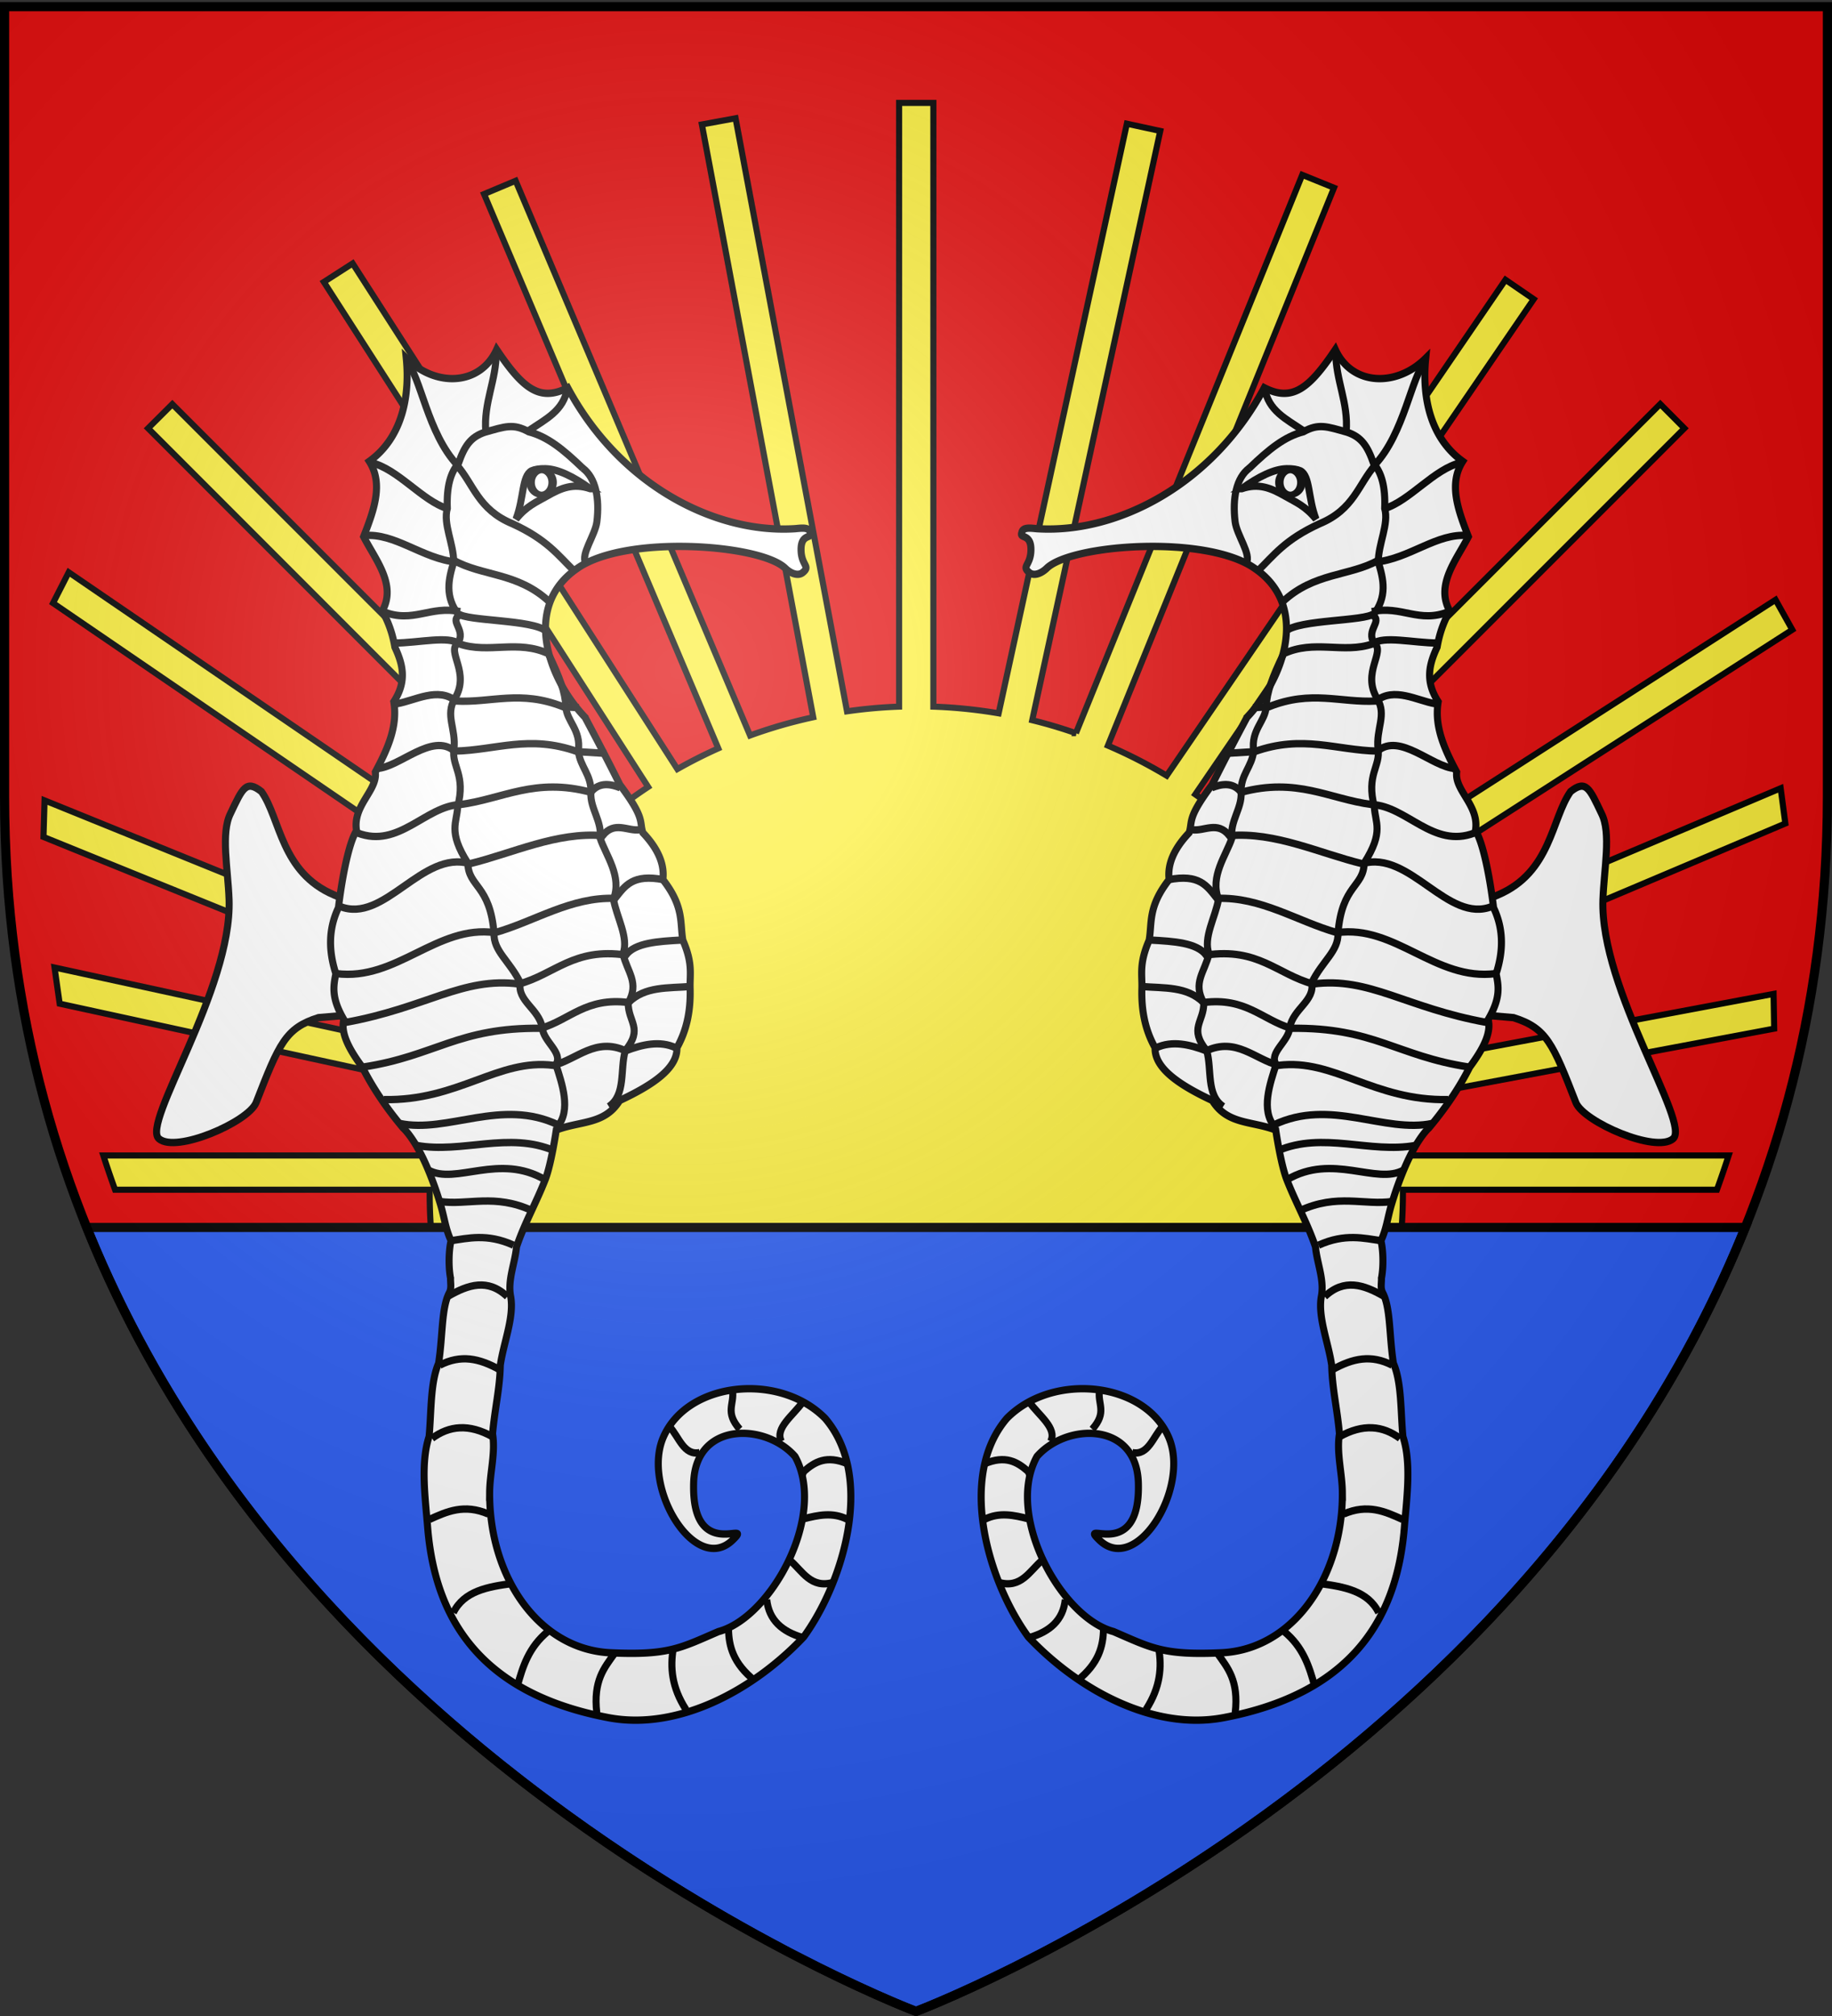
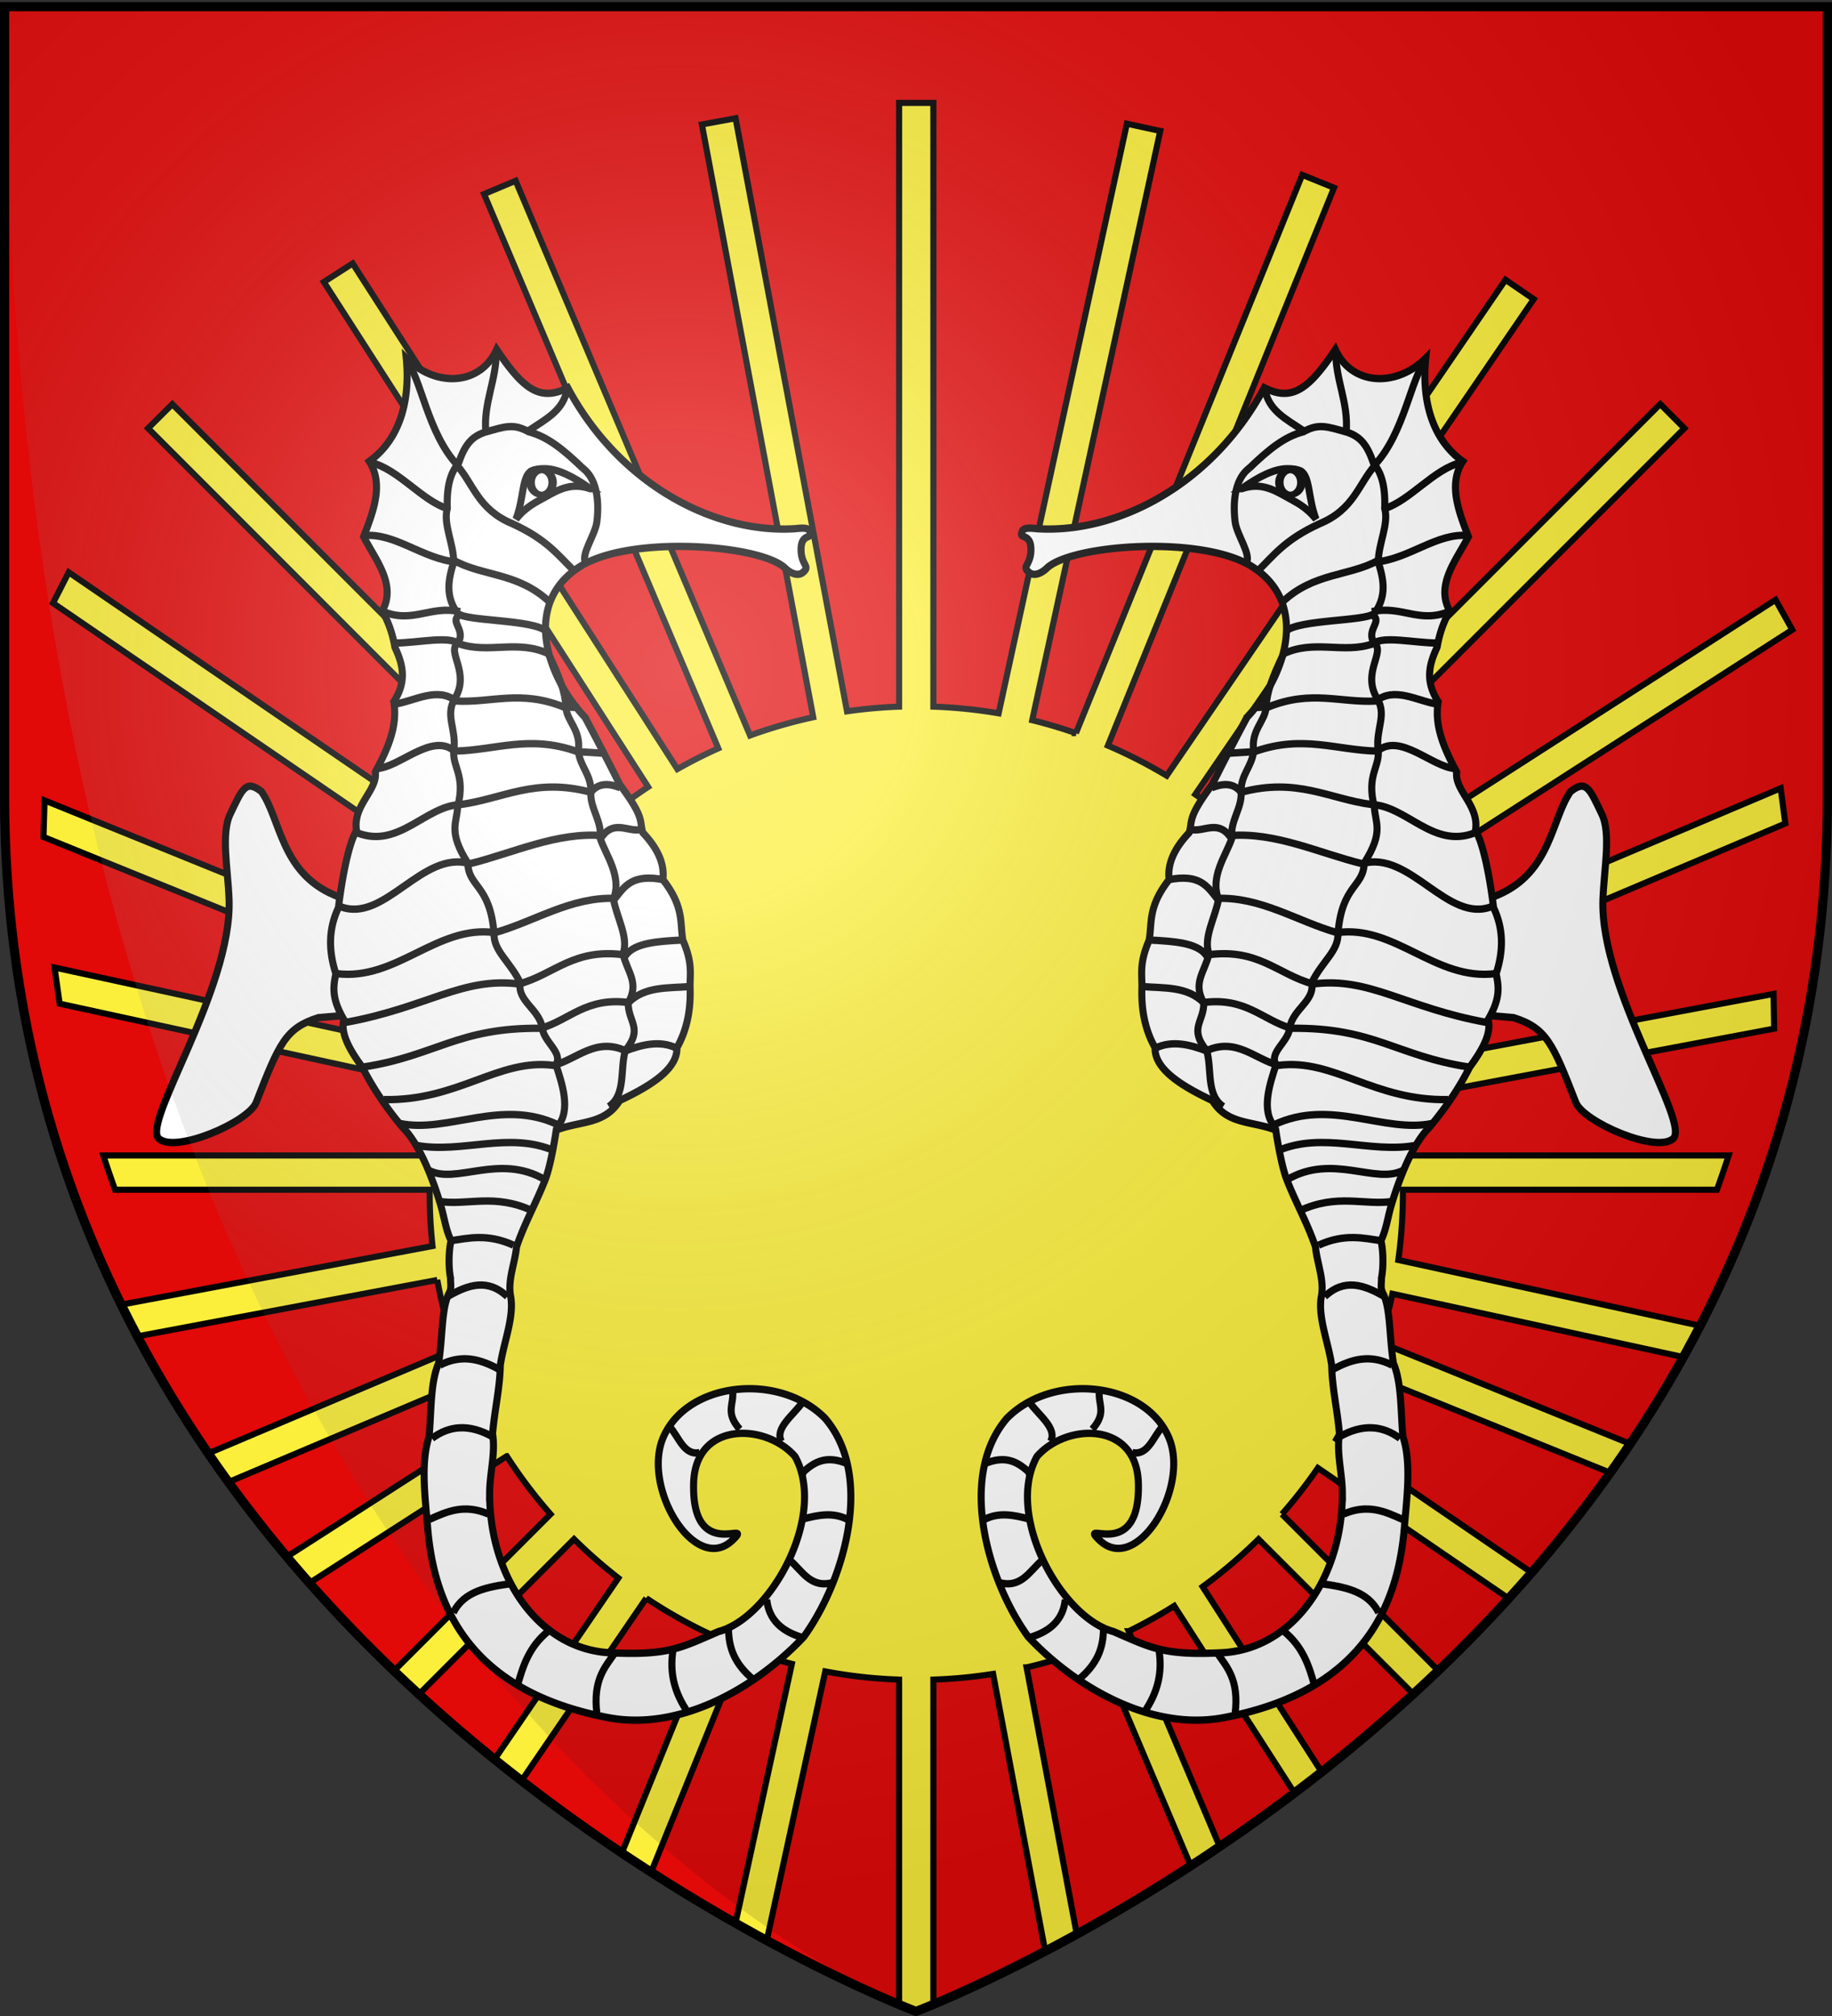
<svg xmlns="http://www.w3.org/2000/svg" xmlns:xlink="http://www.w3.org/1999/xlink" width="600" height="660" version="1.0">
  <rect width="100%" height="100%" fill="#333333" stroke="none" />
  <desc>Flag of Canton of Valais (Wallis)</desc>
  <defs>
    <radialGradient xlink:href="#a" id="b" cx="221.445" cy="226.331" r="300" fx="221.445" fy="226.331" gradientTransform="matrix(1.353 0 0 1.349 -77.63 -85.747)" gradientUnits="userSpaceOnUse" />
    <linearGradient id="a">
      <stop offset="0" style="stop-color:white;stop-opacity:.314" />
      <stop offset=".19" style="stop-color:white;stop-opacity:.251" />
      <stop offset=".6" style="stop-color:#6b6b6b;stop-opacity:.125" />
      <stop offset="1" style="stop-color:black;stop-opacity:.125" />
    </linearGradient>
  </defs>
  <g style="display:inline">
    <path d="M300 658.5s298.5-112.32 298.5-397.772V2.176H1.5v258.552C1.5 546.18 300 658.5 300 658.5" style="fill:#e20909;fill-opacity:1;fill-rule:evenodd;stroke:none;stroke-width:1px;stroke-linecap:butt;stroke-linejoin:miter;stroke-opacity:1" />
    <path d="M294.469 33.688v197.656c-5.77.2-11.464.733-17.063 1.531l-36.5-194.156-11.031 2.031 36.469 194.063a158 158 0 0 0-20.688 5.968L168.875 59.188l-10.344 4.343L235.25 245a159 159 0 0 0-13.406 6.781L115.5 86.25l-9.437 6.063L212.28 257.625a160 160 0 0 0-17.312 13.219L56.438 132.313l-7.938 7.906 138.313 138.344a160 160 0 0 0-11.657 13.156L22.506 187.364l-5.138 10.072L168.5 300.72a159 159 0 0 0-11.25 19.187L14.59 262.03l-.35 11.974 138.385 56.122a159 159 0 0 0-5.25 14.781L17.858 316.744l1.687 11.843L144.53 355.78a159 159 0 0 0-3.375 22.5H33.844a367 367 0 0 0 3.843 11.219H140.72c-.003.374 0 .75 0 1.125 0 5.853.321 11.622.937 17.313L39.72 427.125A383 383 0 0 0 45 437.5l98.219-18.469a158 158 0 0 0 5.844 22.594l-80.844 34.188c2.174 3.176 4.354 6.32 6.594 9.406l78.218-33.094a159 159 0 0 0 7.188 14.938l-66.281 42.593a455 455 0 0 0 7.406 8.594l64.625-41.531a160 160 0 0 0 14.344 19L129.03 547a508 508 0 0 0 8.188 7.656L188 503.875a161 161 0 0 0 14.531 12.75l-40.562 59.344c2.95 2.385 5.91 4.725 8.844 7l40.843-59.75a159 159 0 0 0 21.031 11.843l-29.03 71.563c3.237 2.165 6.44 4.26 9.593 6.281l29.781-73.468a158 158 0 0 0 16.313 5.28l-18.469 84.907a584 584 0 0 0 10.25 5.656l19.156-88.093a159.7 159.7 0 0 0 24.188 2.687V656.25c3.471 1.45 5.531 2.25 5.531 2.25s2.115-.818 5.688-2.312V549.875c6.63-.23 13.16-.858 19.562-1.875l17.063 90.781a578 578 0 0 0 10.343-5.562l-16.437-87.344a158 158 0 0 0 23.187-7.312l30.563 72.28a593 593 0 0 0 9.5-6.312l-29.813-70.5a159 159 0 0 0 14.906-8.281L423.938 587a562 562 0 0 0 8.907-6.906l-38.969-60.625a160.5 160.5 0 0 0 18.313-15.563l50.687 50.688a508 508 0 0 0 8.188-7.657l-51.22-51.218a160 160 0 0 0 11.782-15.125l62.469 42.719a461 461 0 0 0 7.531-8.47l-63.969-43.718a159 159 0 0 0 10.375-21.156l79.344 32.187a414 414 0 0 0 6.531-9.469l-82.062-33.28a158 158 0 0 0 4.187-15.844l95.282 20.718q2.814-5.058 5.5-10.25L457.969 412.5c.984-7.156 1.5-14.45 1.5-21.875 0-.375-.029-.75-.031-1.125h102.875a367 367 0 0 0 3.843-11.219H459c-.471-6.139-1.32-12.2-2.469-18.125l124.529-23.394-.2-11.376L454 349.22A158 158 0 0 0 446.656 328l138.066-58.404-1.535-11.528-141.312 59.745a159 159 0 0 0-7.781-13.407l152.9-98.235-5.483-9.808-153.792 98.825a160 160 0 0 0-14.375-16.657L551.656 140.22l-7.906-7.938-138.562 138.563a160 160 0 0 0-13.72-10.781L502.313 97.938l-9.25-6.344-110.968 162.344a159 159 0 0 0-19.25-9.844l74.062-182.625L426.5 57.25l-74.125 182.781a158 158 0 0 0-14.312-4.25L380 42.875 369.063 40.5l-42 193.031a160 160 0 0 0-21.375-2.187V33.688z" style="fill:#fcef3c;fill-opacity:1;fill-rule:evenodd;stroke:#000;stroke-width:2;stroke-linecap:butt;stroke-linejoin:miter;stroke-miterlimit:4;stroke-dasharray:none;stroke-opacity:1;display:inline" />
-     <path d="M28.406 401.844C101.793 583.916 300 658.5 300 658.5s198.207-74.584 271.594-256.656z" style="fill:#2b5df2;fill-opacity:1;fill-rule:evenodd;stroke:#000;stroke-width:3;stroke-linecap:butt;stroke-linejoin:miter;stroke-miterlimit:4;stroke-dasharray:none;stroke-opacity:1;display:inline" />
  </g>
  <g style="display:inline">
    <g style="stroke:#000;stroke-width:4.164;stroke-miterlimit:4;stroke-dasharray:none;stroke-opacity:1;display:inline">
      <path d="M1174.387 368.539c10.603-1.736.966 2.224 10.881-1.702 31.688-12.547 32.068-43.047 43.553-58.315 9.165-6.834 11.219-1.711 18.145 12.561 5.784 11.178 1.214 31.426.425 48.937-2.293 50.924 50.971 127.454 40.23 136-10.235 8.252-52.573-9.945-57.226-20.936-13.345-33.705-16.943-42.486-36.467-48.584l-15.354-1.396 2.792-1.395" style="fill:#fff;fill-rule:evenodd;stroke:#000;stroke-width:4.164;stroke-linecap:butt;stroke-linejoin:miter;stroke-miterlimit:4;stroke-dasharray:none;stroke-opacity:1" transform="matrix(.554 -.005 .005 .577 -167.928 87.267)" />
      <path d="M1114.535 583.677c1.71-8.41.769-18.363-.144-21.248 3.354-6.651 4.014-12.922 6.472-20.597 2.603-8.093 5.652-15.804 8.58-22.063 7.445-15.914 13.888-21.106 13.888-21.106 10.337-11.566 18.352-23.013 24.446-34.321 7.598-9.684 13.183-19.1 11.153-26.902 7.678-12.346 6.332-18.934 4.957-25.96 4.405-12.705 4.754-25.195-1.184-37.464-2.113-17.91-5.914-37.1-10.318-43.84 2.577-14.25-12.296-22.848-10.787-33.286-7.252-13.285-13.119-26.208-10.565-40.001-8.003-12.059-4.934-21.707-.349-31.001 1.3-7.079 3.738-13.903 7.624-20.457-8.5-14.908 4.327-29 11.416-42.052-6.352-15.925-11.355-30.305-2.964-42.743-17.952-12.648-24.044-34.588-21.332-58.72-17.41 16.404-43.803 15.38-53.39-5.36-15.296 21.402-25.399 29.797-42.21 21.308-31.461 55.106-87.902 81.986-134.793 78.813-3.267-.222-8.672-1.38-9.265 2.074-1.581 3.81 5.534.232 5.288 9.991-.218 8.837-5.839 8.965-1.133 12.743 2.935 2.355 7.431.375 10.364-2.323 14.717-13.545 94.957-18.422 123.15 1.258 7.357 4.96 12.222 10.958 15.07 17.523 4.425 10.2 3.983 21.772.459 32.964-3.968 12.602-11.843 24.72-21.076 33.854a1804 1804 0 0 0-10.322 18.442 1327 1327 0 0 0-10.634 19.645c-15.153 19.044-11.545 20.322-13.793 27.055-9.428 9.355-13.072 18.17-12.082 26.49-12.798 15.42-10.22 24.33-12.13 34.33-6.117 13.225-4.243 19.047-4.531 27.193-.533 13.16 1.975 24.2 7.494 33.83-.541 11.675 14.29 21.356 33.584 30.228 8.74 13.814 22.871 11.641 37.322 17.04 0 0 .72 5.09 1.9 11.252 1.113 5.822 2.638 12.6 4.352 16.937 2.514 6.362 5.505 12.567 8.421 18.787 3.027 6.454 5.974 12.925 8.226 19.605.818 9.245 5.135 18.663 3.236 27.911-2.396 11.67 3.857 26.165 5.726 39.22.135 13.166 3.136 25.16 4.235 38.979-1.93 10.89 1.43 22.143 1.425 33.19a114 114 0 0 1-.767 13.168c-1.68 14.366-6.07 27.79-12.667 39.289-5.792 10.098-13.286 18.712-22.139 25.177-10.533 7.692-22.992 12.34-36.8 12.825-34.319 1.206-41.107-3.066-63.616-12.603-21.884-5.785-44.537-36.47-49.27-65.662-1.988-12.263-.814-24.262 4.908-34.042 2.648-2.867 5.846-5.314 9.37-7.28 7.56-4.22 16.619-6.23 24.962-5.445 13.477 1.27 25.086 9.835 25.482 28.174 1 46.359-36.58 19.698-23.405 32.215 21.78 20.69 54.227-29.145 41.562-57.917-6.894-15.66-23.526-25.014-41.886-27.383-13.02-1.68-26.909.153-38.81 5.741-5.479 2.572-10.535 5.94-14.893 10.126-6.48 7.157-10.696 15.599-13.084 24.75-8.554 32.784 6.347 74.682 24.663 99.316 29.782 30.842 74.008 53.905 114.98 46.83 49.637-8.572 77.86-29.533 93.037-56.265 8.756-15.422 13.17-32.766 14.847-50.76 1.585-17 4.6-36.573-.389-51.56-1.265-14.586-.429-30.7-5.233-41.604-2.41-15.642-1.312-31.451-5.988-40.106-1.446-2.676-.552-5.742-.65-8.202z" style="fill:#fff;fill-rule:evenodd;stroke:#000;stroke-width:4.164;stroke-linecap:butt;stroke-linejoin:miter;stroke-miterlimit:4;stroke-dasharray:none;stroke-opacity:1" transform="matrix(.554 -.005 .005 .577 -167.928 87.267)" />
      <path d="M1040.457 123.497c11.906-10.834 21.13-17.798 32.262-20.484 9.06-4.694 13.764-2.907 25.985.535 8.238 2.774 11.823 7.778 15.392 17.958 4.624 5.062 6.916 13.27 6.285 25.42 2.554 8.84-3.987 20.072-4.059 30.465 3.017 9.616 5.377 19.727-3.426 30.2 5.662 3.49-4.423 8.433.625 15.768 6.794 4.928-7.693 16.547 1.438 31.422 5.818 9.466-.974 17.006.26 28.687 1.482 9.736-7.282 14.446-2.466 32.58.212 9.137 5.864 14.011-6.307 32.013-.452 13.708-13.221 12.04-15.843 39.61.275 10.25-9.318 15.575-15.802 28.023 1.882 10.347-11.037 14.516-13.228 25.343-.557 7.858-12.704 14.067-8.22 20.858-3.631 10.537-9.522 25.925-1.11 35.358m-30.402-11.813c-10.11-6.652-6.36-21.127-9.427-31.737-10.683-12.86-1.506-16.26-1.49-27.144-6.691-11.543.697-17.439 3.351-27.862-3.602-9.01 4.087-20.955 5.895-30.976-5.155-12.845 4.798-24.895 8.212-34.544-1.153-9.578 6.05-16.641 5.678-25.587-.43-10.323 6.568-14.589 7.622-23.75-1.6-11.954 7.164-16.841 7.617-24.98.492-8.44 3.77-16.596 10.239-29.297M948.421 781.218c-.236 9.728-2.893 19.455-15.713 29.182m-6.735-46.018c-1.387 11.686-9.371 18.094-21.325 21.326m7.856-43.773c-7.493 5.968-12.459 16.149-25.815 12.346m17.959-35.917c-8.605-2.206-17.21-4.026-25.815 0m0-31.427c12.522-5.032 19.556-.916 25.815 4.49l1.122 2.245m0-41.529c5.362 7.483 16.517 14.965 12.346 22.448m29.183-28.717c-1.381 7.828 4.641 12.217-4.49 21.983m41.529-1.123c-5.6 5.636-8.583 16.508-17.959 14.591m14.591 111.117c1.753 10.724.909 21.967-7.856 34.794m42.65-31.427c5.86 8.109 12.43 15.33 10.102 33.672m29.182-46.018c11.413 9.119 14.836 20.235 17.958 31.427m3.368-58.364c14.515 1.965 28.583 4.49 34.794 16.836m-20.203-56.12c14.358-5.778 24.565-1.179 34.794 3.367m-37.039-47.14c14.233-7.54 25.912-6.138 35.917 1.122m-39.613-39.284c12.346-6.47 23.105-8.448 35.452-2.244m-39.581-39.274c11.598-10.389 23.164-6.52 34.762-.01m-38.161-29.182c15.688-6.701 27.202-3.603 36.846-2.245m-47.877-17.357c22.493-9.824 38.166-2.619 54.94-4.819m-62.332-12.81c27.303-15.24 52.93 3.546 69.109-4.956m-74.392-11.552c26.873-10.96 54.67 2.118 81.543-2.374" style="fill:none;fill-rule:evenodd;stroke:#000;stroke-width:4.164;stroke-linecap:butt;stroke-linejoin:miter;stroke-miterlimit:4;stroke-dasharray:none;stroke-opacity:1" transform="matrix(.554 -.005 .005 .577 -167.928 87.267)" />
      <path d="M1112.29 205.431c17.65-3.51 27.73 7.081 45.429.397m-43.184-28.456c20.316-1.726 36.665-16.467 54.997-14.592m-49.385-15.713c15.157-4.255 29.593-22.362 45.69-25.747m-51.302 1.054c17.955-17.846 22.282-50.428 30.838-58.897m-47.345 39.68c1.548-16.482-5.969-28.885-5.805-45.485m-19.497 44.78c-10.15-6.797-20.603-11.472-22.689-24.316M1040.593 123.36c-7.85 5.518-10.23 17.176-8.696 30.325.896 7.677 9.58 18.669 6.383 23.63M1044.947 181.861c9.677-8.86 16.236-17.722 36.892-26.583 20.42-7.895 23.09-22.254 33.16-32.972M1051.681 496.13c33.697-15.142 65.222 5.553 93.816-.056m-163.076-44.238c9.661-4.295 20.116-1.674 29.777 1.904 17.699-7.654 28.62 5.025 42.567 8.625 32.926-3.71 55.948 20.752 100.176 20.297m-181.034-65.756c13.79 1.178 27.144.052 36.84 9.417 25.032-2.809 34.458 9.988 51.587 15.083 49.151-.178 62.251 16.288 104.996 22.896m-187.482-73.676c13.679.85 27.297 1.746 32.706 8.798 30.766-4.096 42.031 11.307 63.047 16.96 33.535-3.845 54.5 13.966 102.431 22.704m-187.481-82.599c18.483-3.254 22.767 3.604 28.67 10.832 26.06-.695 47.2 13.37 70.8 20.053 34.484-4.31 57.901 28.089 93.55 24.048m-178.702-83.185c7.078 1.18 14.95-5.133 22.028 3.552 27.207-1.96 53.2 10.478 78.385 16.61 28.282-7.77 50.2 34.827 76.597 24.87M1016.75 304.53c4.98-1.862 12.34-3.599 17.32 2.732 33.102-8.288 51.976 4.204 77.266 7.636 20.457.99 36.015 25.379 60.384 16.649m-146.456-46.427 16.948-.86c28.677-9.522 48.089-.373 72.676.329 13.35-10.66 32.393 9.534 45.744 10.248m-119.053-35.532 9.235-.397c25.482-9.512 42.365-1.825 63.545-2.733 10.534-8.108 24.243-.023 34.777 1.815m-89.6-28.99c18.548-8.311 35.592.373 53.18-5.317 6.154-4.69 23.797-.307 38.2-.09m-91.447-24.103c18.785-16.682 39.97-14.203 56.788-23.117m-54.94 39.72c7.75-6.647 47.235-5.19 52.095-9.54" style="fill:none;fill-rule:evenodd;stroke:#000;stroke-width:4.164;stroke-linecap:butt;stroke-linejoin:miter;stroke-miterlimit:4;stroke-dasharray:none;stroke-opacity:1" transform="matrix(.554 -.005 .005 .577 -167.928 87.267)" />
      <path d="M1035.968 135.001c10-3.185 17.19-.28 25.594 4.438 6.187 3.473 11.99 5.706 18.179 13.24-4.697-12.028-3.17-24.513-8.98-27.499-1.751-.775-4.616-1.302-8.13-1.256-7.44.098-16.39 4.167-26.664 11.077z" style="fill:none;fill-rule:evenodd;stroke:#000;stroke-width:4.164;stroke-linecap:butt;stroke-linejoin:miter;stroke-miterlimit:4;stroke-dasharray:none;stroke-opacity:1" transform="matrix(.554 -.005 .005 .577 -167.928 87.267)" />
      <path d="M1073.016 133.81a6.35 9.524 0 1 1-12.699 0 6.35 9.524 0 1 1 12.699 0z" style="fill:#fff;fill-opacity:1;stroke:#000;stroke-width:4.844;stroke-miterlimit:4;stroke-dasharray:none;stroke-opacity:1" transform="matrix(.566 -.006 .004 .417 -181.664 108.547)" />
    </g>
    <g style="stroke:#000;stroke-width:4.164;stroke-miterlimit:4;stroke-dasharray:none;stroke-opacity:1;display:inline">
      <path d="M1174.387 368.539c10.603-1.736.966 2.224 10.881-1.702 31.688-12.547 32.068-43.047 43.553-58.315 9.165-6.834 11.219-1.711 18.145 12.561 5.784 11.178 1.214 31.426.425 48.937-2.293 50.924 50.971 127.454 40.23 136-10.235 8.252-52.573-9.945-57.226-20.936-13.345-33.705-16.943-42.486-36.467-48.584l-15.354-1.396 2.792-1.395" style="fill:#fff;fill-rule:evenodd;stroke:#000;stroke-width:4.164;stroke-linecap:butt;stroke-linejoin:miter;stroke-miterlimit:4;stroke-dasharray:none;stroke-opacity:1" transform="matrix(-.554 -.005 -.005 .577 767.928 87.267)" />
      <path d="M1114.535 583.677c1.71-8.41.769-18.363-.144-21.248 3.354-6.651 4.014-12.922 6.472-20.597 2.603-8.093 5.652-15.804 8.58-22.063 7.445-15.914 13.888-21.106 13.888-21.106 10.337-11.566 18.352-23.013 24.446-34.321 7.598-9.684 13.183-19.1 11.153-26.902 7.678-12.346 6.332-18.934 4.957-25.96 4.405-12.705 4.754-25.195-1.184-37.464-2.113-17.91-5.914-37.1-10.318-43.84 2.577-14.25-12.296-22.848-10.787-33.286-7.252-13.285-13.119-26.208-10.565-40.001-8.003-12.059-4.934-21.707-.349-31.001 1.3-7.079 3.738-13.903 7.624-20.457-8.5-14.908 4.327-29 11.416-42.052-6.352-15.925-11.355-30.305-2.964-42.743-17.952-12.648-24.044-34.588-21.332-58.72-17.41 16.404-43.803 15.38-53.39-5.36-15.296 21.402-25.399 29.797-42.21 21.308-31.461 55.106-87.902 81.986-134.793 78.813-3.267-.222-8.672-1.38-9.265 2.074-1.581 3.81 5.534.232 5.288 9.991-.218 8.837-5.839 8.965-1.133 12.743 2.935 2.355 7.431.375 10.364-2.323 14.717-13.545 94.957-18.422 123.15 1.258 7.357 4.96 12.222 10.958 15.07 17.523 4.425 10.2 3.983 21.772.459 32.964-3.968 12.602-11.843 24.72-21.076 33.854a1804 1804 0 0 0-10.322 18.442 1327 1327 0 0 0-10.634 19.645c-15.153 19.044-11.545 20.322-13.793 27.055-9.428 9.355-13.072 18.17-12.082 26.49-12.798 15.42-10.22 24.33-12.13 34.33-6.117 13.225-4.243 19.047-4.531 27.193-.533 13.16 1.975 24.2 7.494 33.83-.541 11.675 14.29 21.356 33.584 30.228 8.74 13.814 22.871 11.641 37.322 17.04 0 0 .72 5.09 1.9 11.252 1.113 5.822 2.638 12.6 4.352 16.937 2.514 6.362 5.505 12.567 8.421 18.787 3.027 6.454 5.974 12.925 8.226 19.605.818 9.245 5.135 18.663 3.236 27.911-2.396 11.67 3.857 26.165 5.726 39.22.135 13.166 3.136 25.16 4.235 38.979-1.93 10.89 1.43 22.143 1.425 33.19a114 114 0 0 1-.767 13.168c-1.68 14.366-6.07 27.79-12.667 39.289-5.792 10.098-13.286 18.712-22.139 25.177-10.533 7.692-22.992 12.34-36.8 12.825-34.319 1.206-41.107-3.066-63.616-12.603-21.884-5.785-44.537-36.47-49.27-65.662-1.988-12.263-.814-24.262 4.908-34.042 2.648-2.867 5.846-5.314 9.37-7.28 7.56-4.22 16.619-6.23 24.962-5.445 13.477 1.27 25.086 9.835 25.482 28.174 1 46.359-36.58 19.698-23.405 32.215 21.78 20.69 54.227-29.145 41.562-57.917-6.894-15.66-23.526-25.014-41.886-27.383-13.02-1.68-26.909.153-38.81 5.741-5.479 2.572-10.535 5.94-14.893 10.126-6.48 7.157-10.696 15.599-13.084 24.75-8.554 32.784 6.347 74.682 24.663 99.316 29.782 30.842 74.008 53.905 114.98 46.83 49.637-8.572 77.86-29.533 93.037-56.265 8.756-15.422 13.17-32.766 14.847-50.76 1.585-17 4.6-36.573-.389-51.56-1.265-14.586-.429-30.7-5.233-41.604-2.41-15.642-1.312-31.451-5.988-40.106-1.446-2.676-.552-5.742-.65-8.202z" style="fill:#fff;fill-rule:evenodd;stroke:#000;stroke-width:4.164;stroke-linecap:butt;stroke-linejoin:miter;stroke-miterlimit:4;stroke-dasharray:none;stroke-opacity:1" transform="matrix(-.554 -.005 -.005 .577 767.928 87.267)" />
      <path d="M1040.457 123.497c11.906-10.834 21.13-17.798 32.262-20.484 9.06-4.694 13.764-2.907 25.985.535 8.238 2.774 11.823 7.778 15.392 17.958 4.624 5.062 6.916 13.27 6.285 25.42 2.554 8.84-3.987 20.072-4.059 30.465 3.017 9.616 5.377 19.727-3.426 30.2 5.662 3.49-4.423 8.433.625 15.768 6.794 4.928-7.693 16.547 1.438 31.422 5.818 9.466-.974 17.006.26 28.687 1.482 9.736-7.282 14.446-2.466 32.58.212 9.137 5.864 14.011-6.307 32.013-.452 13.708-13.221 12.04-15.843 39.61.275 10.25-9.318 15.575-15.802 28.023 1.882 10.347-11.037 14.516-13.228 25.343-.557 7.858-12.704 14.067-8.22 20.858-3.631 10.537-9.522 25.925-1.11 35.358m-30.402-11.813c-10.11-6.652-6.36-21.127-9.427-31.737-10.683-12.86-1.506-16.26-1.49-27.144-6.691-11.543.697-17.439 3.351-27.862-3.602-9.01 4.087-20.955 5.895-30.976-5.155-12.845 4.798-24.895 8.212-34.544-1.153-9.578 6.05-16.641 5.678-25.587-.43-10.323 6.568-14.589 7.622-23.75-1.6-11.954 7.164-16.841 7.617-24.98.492-8.44 3.77-16.596 10.239-29.297M948.421 781.218c-.236 9.728-2.893 19.455-15.713 29.182m-6.735-46.018c-1.387 11.686-9.371 18.094-21.325 21.326m7.856-43.773c-7.493 5.968-12.459 16.149-25.815 12.346m17.959-35.917c-8.605-2.206-17.21-4.026-25.815 0m0-31.427c12.522-5.032 19.556-.916 25.815 4.49l1.122 2.245m0-41.529c5.362 7.483 16.517 14.965 12.346 22.448m29.183-28.717c-1.381 7.828 4.641 12.217-4.49 21.983m41.529-1.123c-5.6 5.636-8.583 16.508-17.959 14.591m14.591 111.117c1.753 10.724.909 21.967-7.856 34.794m42.65-31.427c5.86 8.109 12.43 15.33 10.102 33.672m29.182-46.018c11.413 9.119 14.836 20.235 17.958 31.427m3.368-58.364c14.515 1.965 28.583 4.49 34.794 16.836m-20.203-56.12c14.358-5.778 24.565-1.179 34.794 3.367m-37.039-47.14c14.233-7.54 25.912-6.138 35.917 1.122m-39.613-39.284c12.346-6.47 23.105-8.448 35.452-2.244m-39.581-39.274c11.598-10.389 23.164-6.52 34.762-.01m-38.161-29.182c15.688-6.701 27.202-3.603 36.846-2.245m-47.877-17.357c22.493-9.824 38.166-2.619 54.94-4.819m-62.332-12.81c27.303-15.24 52.93 3.546 69.109-4.956m-74.392-11.552c26.873-10.96 54.67 2.118 81.543-2.374" style="fill:none;fill-rule:evenodd;stroke:#000;stroke-width:4.164;stroke-linecap:butt;stroke-linejoin:miter;stroke-miterlimit:4;stroke-dasharray:none;stroke-opacity:1" transform="matrix(-.554 -.005 -.005 .577 767.928 87.267)" />
      <path d="M1112.29 205.431c17.65-3.51 27.73 7.081 45.429.397m-43.184-28.456c20.316-1.726 36.665-16.467 54.997-14.592m-49.385-15.713c15.157-4.255 29.593-22.362 45.69-25.747m-51.302 1.054c17.955-17.846 22.282-50.428 30.838-58.897m-47.345 39.68c1.548-16.482-5.969-28.885-5.805-45.485m-19.497 44.78c-10.15-6.797-20.603-11.472-22.689-24.316M1040.593 123.36c-7.85 5.518-10.23 17.176-8.696 30.325.896 7.677 9.58 18.669 6.383 23.63M1044.947 181.861c9.677-8.86 16.236-17.722 36.892-26.583 20.42-7.895 23.09-22.254 33.16-32.972M1051.681 496.13c33.697-15.142 65.222 5.553 93.816-.056m-163.076-44.238c9.661-4.295 20.116-1.674 29.777 1.904 17.699-7.654 28.62 5.025 42.567 8.625 32.926-3.71 55.948 20.752 100.176 20.297m-181.034-65.756c13.79 1.178 27.144.052 36.84 9.417 25.032-2.809 34.458 9.988 51.587 15.083 49.151-.178 62.251 16.288 104.996 22.896m-187.482-73.676c13.679.85 27.297 1.746 32.706 8.798 30.766-4.096 42.031 11.307 63.047 16.96 33.535-3.845 54.5 13.966 102.431 22.704m-187.481-82.599c18.483-3.254 22.767 3.604 28.67 10.832 26.06-.695 47.2 13.37 70.8 20.053 34.484-4.31 57.901 28.089 93.55 24.048m-178.702-83.185c7.078 1.18 14.95-5.133 22.028 3.552 27.207-1.96 53.2 10.478 78.385 16.61 28.282-7.77 50.2 34.827 76.597 24.87M1016.75 304.53c4.98-1.862 12.34-3.599 17.32 2.732 33.102-8.288 51.976 4.204 77.266 7.636 20.457.99 36.015 25.379 60.384 16.649m-146.456-46.427 16.948-.86c28.677-9.522 48.089-.373 72.676.329 13.35-10.66 32.393 9.534 45.744 10.248m-119.053-35.532 9.235-.397c25.482-9.512 42.365-1.825 63.545-2.733 10.534-8.108 24.243-.023 34.777 1.815m-89.6-28.99c18.548-8.311 35.592.373 53.18-5.317 6.154-4.69 23.797-.307 38.2-.09m-91.447-24.103c18.785-16.682 39.97-14.203 56.788-23.117m-54.94 39.72c7.75-6.647 47.235-5.19 52.095-9.54" style="fill:none;fill-rule:evenodd;stroke:#000;stroke-width:4.164;stroke-linecap:butt;stroke-linejoin:miter;stroke-miterlimit:4;stroke-dasharray:none;stroke-opacity:1" transform="matrix(-.554 -.005 -.005 .577 767.928 87.267)" />
      <path d="M1035.968 135.001c10-3.185 17.19-.28 25.594 4.438 6.187 3.473 11.99 5.706 18.179 13.24-4.697-12.028-3.17-24.513-8.98-27.499-1.751-.775-4.616-1.302-8.13-1.256-7.44.098-16.39 4.167-26.664 11.077z" style="fill:none;fill-rule:evenodd;stroke:#000;stroke-width:4.164;stroke-linecap:butt;stroke-linejoin:miter;stroke-miterlimit:4;stroke-dasharray:none;stroke-opacity:1" transform="matrix(-.554 -.005 -.005 .577 767.928 87.267)" />
      <path d="M1073.016 133.81a6.35 9.524 0 1 1-12.699 0 6.35 9.524 0 1 1 12.699 0z" style="fill:#fff;fill-opacity:1;stroke:#000;stroke-width:4.844;stroke-miterlimit:4;stroke-dasharray:none;stroke-opacity:1" transform="matrix(-.566 -.006 -.004 .417 781.664 108.547)" />
    </g>
  </g>
-   <path d="M300 658.5s298.5-112.32 298.5-397.772V2.176H1.5v258.552C1.5 546.18 300 658.5 300 658.5" style="opacity:1;fill:url(#b);fill-opacity:1;fill-rule:evenodd;stroke:none;stroke-width:1px;stroke-linecap:butt;stroke-linejoin:miter;stroke-opacity:1" />
+   <path d="M300 658.5s298.5-112.32 298.5-397.772V2.176H1.5C1.5 546.18 300 658.5 300 658.5" style="opacity:1;fill:url(#b);fill-opacity:1;fill-rule:evenodd;stroke:none;stroke-width:1px;stroke-linecap:butt;stroke-linejoin:miter;stroke-opacity:1" />
  <path d="M300 658.5S1.5 546.18 1.5 260.728V2.176h597v258.552C598.5 546.18 300 658.5 300 658.5z" style="opacity:1;fill:none;fill-opacity:1;fill-rule:evenodd;stroke:#000;stroke-width:3;stroke-linecap:butt;stroke-linejoin:miter;stroke-miterlimit:4;stroke-dasharray:none;stroke-opacity:1" />
</svg>